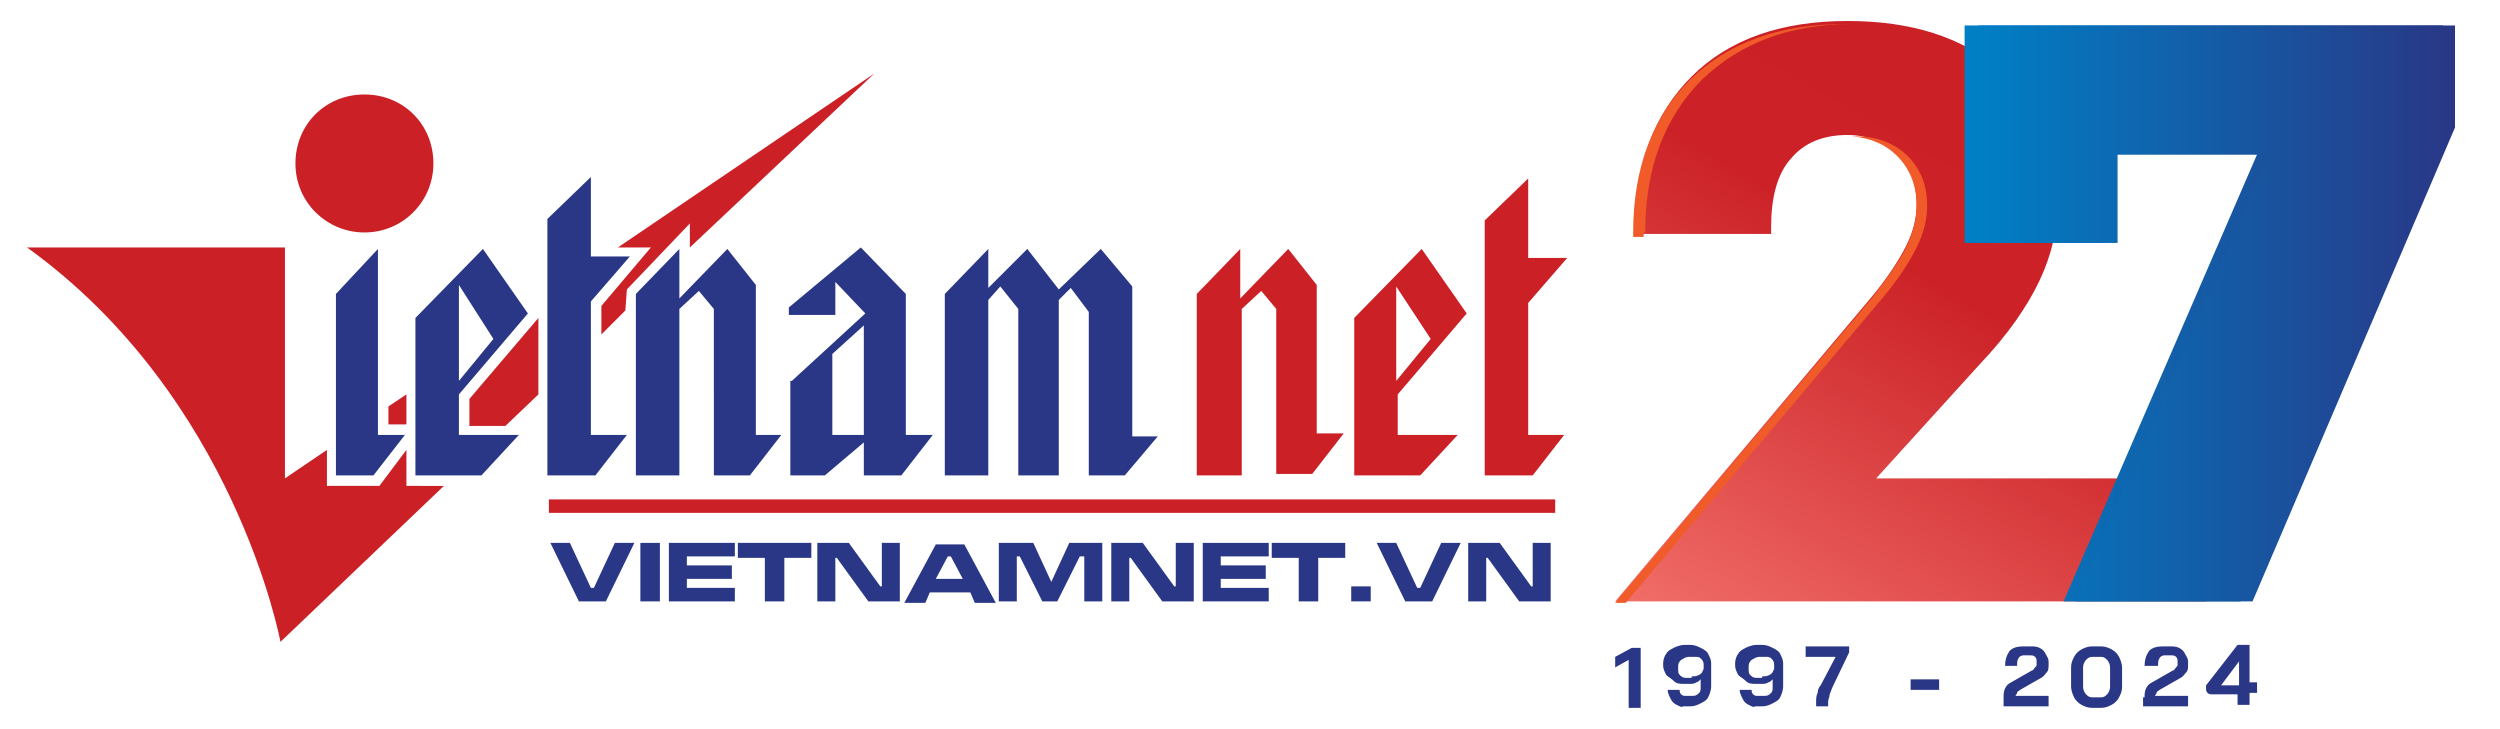
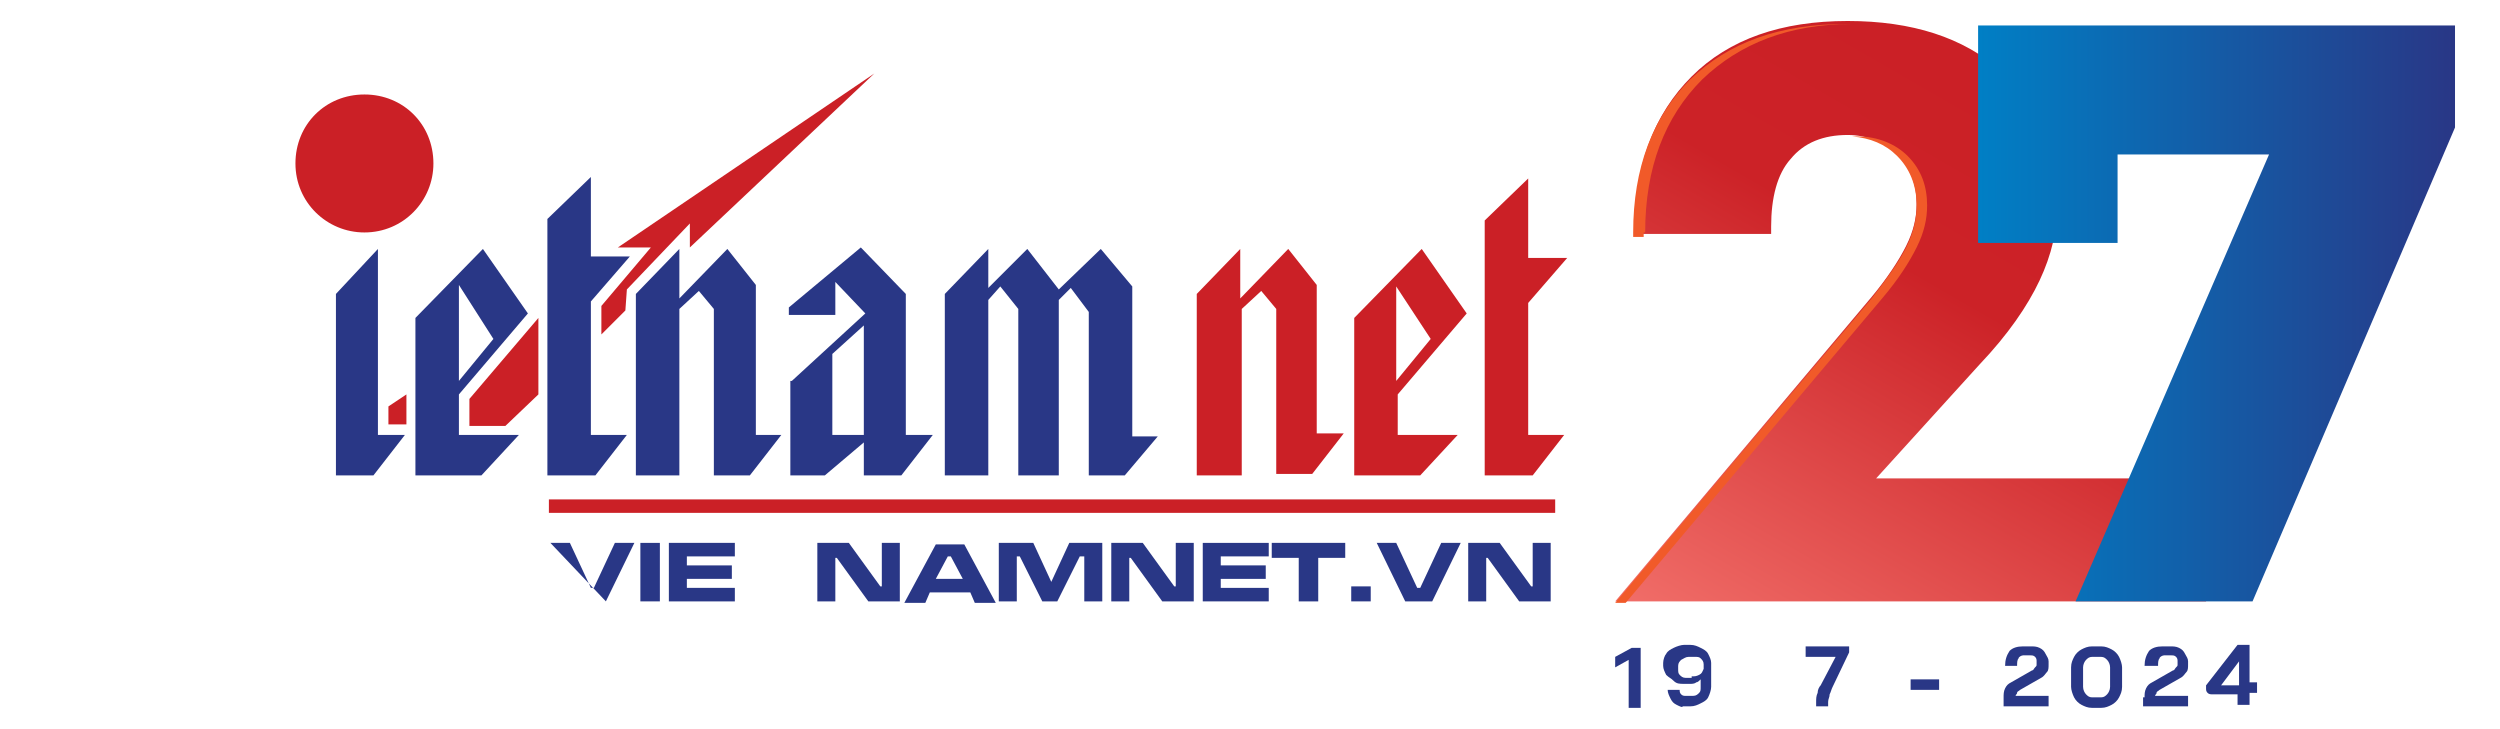
<svg xmlns="http://www.w3.org/2000/svg" version="1.1" id="Layer_1" x="0px" y="0px" viewBox="0 0 166.7 48.6" style="enable-background:new 0 0 166.7 48.6;" xml:space="preserve">
  <style type="text/css">
	.st0{fill-rule:evenodd;clip-rule:evenodd;fill:#CB2026;}
	.st1{fill-rule:evenodd;clip-rule:evenodd;fill:#293786;}
	.st2{fill:#293786;}
	.st3{fill:url(#SVGID_1_);}
	.st4{fill:#F15A29;}
	.st5{fill:url(#SVGID_00000023282197826602054150000003382428570616139152_);}
	.st6{fill:url(#SVGID_00000081628265696013925500000010464249360565657509_);}
</style>
  <g>
    <g>
      <g>
        <g>
          <path class="st0" d="M99.1,31.7h3.1l2.1-2.7h-2.4v-8.8l2.6-3h-2.6v-5.3l-2.9,2.8V31.7 M93.1,25.4v-6.3l2.3,3.5L93.1,25.4       M90.3,31.7h4.4l2.5-2.7h-4v-2.7l4.6-5.4l-3-4.3l-4.5,4.6V31.7 M79.9,31.7h2.9V20.6l1.3-1.2l1,1.2v11h2.4l2.1-2.7h-1.8V19      l-1.9-2.4l-3.2,3.3v-3.3l-2.9,3V31.7 M103.7,34.2H36.6v-0.9h67.1V34.2" />
          <path class="st0" d="M28.9,10.9c0,2.5-2,4.6-4.6,4.6c-2.5,0-4.6-2-4.6-4.6c0-2.6,2-4.6,4.6-4.6C26.9,6.3,28.9,8.3,28.9,10.9      L28.9,10.9 M27.1,26.3l-1.2,0.8v1.2h1.2V26.3" />
          <path class="st1" d="M63,19.6l2.9-3v2.6l2.6-2.6l2.1,2.7l2.8-2.7l2.1,2.5v10h1.7L75,31.7h-2.4V20.8l-1.2-1.6L70.6,20v11.7h-2.7      V20.6l-1.2-1.5L65.9,20v11.7H63V19.6 M52.8,25.4l4.9-4.5l-2-2.1V21h-3.1v-0.5l4.8-4l3,3.1V29h1.8l-2.1,2.7h-2.5v-2.2l-2.6,2.2      h-2.3V25.4 M57.6,29v-7.3l-2.1,1.9V29H57.6 M42.4,19.6l2.9-3v3.3l3.2-3.3l1.9,2.4v10h1.7l-2.1,2.7h-2.4V20.6l-1-1.2l-1.3,1.2      v11.1h-2.9V19.6 M36.5,14.6l2.9-2.8v5.3H42l-2.6,3V29h2.4l-2.1,2.7h-3.2V14.6 M27.7,21.2l4.5-4.6l3,4.3l-4.6,5.4V29h4l-2.5,2.7      h-4.4V21.2 M32.9,22.6L30.6,19v6.4L32.9,22.6 M22.4,19.6l2.8-3V29H27l-2.1,2.7h-2.5V19.6" />
          <g>
-             <path class="st2" d="M36.7,36.2H38l1.4,3h0.2l1.4-3h1.3l-1.9,3.9h-1.8L36.7,36.2z" />
+             <path class="st2" d="M36.7,36.2H38l1.4,3h0.2l1.4-3h1.3l-1.9,3.9L36.7,36.2z" />
            <path class="st2" d="M42.7,36.2H44v3.9h-1.3V36.2z" />
            <path class="st2" d="M44.7,36.2H49v0.9h-3.2v0.6h3v0.9h-3v0.6h3.2v0.9h-4.4V36.2z" />
-             <path class="st2" d="M49.3,36.2h4.8v1h-1.8v2.9h-1.3v-2.9h-1.8V36.2z" />
            <path class="st2" d="M54.5,36.2h2.1l2.1,2.9h0.1l0-2.9H60v3.9h-2.1l-2.1-2.9h-0.1l0,2.9h-1.2V36.2z" />
            <path class="st2" d="M65,40.2l-0.3-0.7H62l-0.3,0.7h-1.4l2.1-3.9h1.9l2.1,3.9H65z M64.2,38.6l-0.8-1.5h-0.2l-0.8,1.5H64.2z" />
            <path class="st2" d="M66.7,36.2h2.2l1.2,2.6l1.2-2.6h2.2v3.9h-1.2l0-3H72l-1.5,3h-1l-1.5-3h-0.2l0,3h-1.2V36.2z" />
            <path class="st2" d="M74.1,36.2h2.1l2.1,2.9h0.1l0-2.9h1.2v3.9h-2.1l-2.1-2.9h-0.1l0,2.9h-1.2V36.2z" />
            <path class="st2" d="M80.2,36.2h4.4v0.9h-3.2v0.6h3v0.9h-3v0.6h3.2v0.9h-4.4V36.2z" />
            <path class="st2" d="M84.9,36.2h4.8v1h-1.8v2.9h-1.3v-2.9h-1.8V36.2z" />
            <path class="st2" d="M90.1,39.1h1.3v1h-1.3V39.1z" />
            <path class="st2" d="M91.8,36.2h1.3l1.4,3h0.2l1.4-3h1.3l-1.9,3.9h-1.8L91.8,36.2z" />
            <path class="st2" d="M97.9,36.2h2.1l2.1,2.9h0.1l0-2.9h1.2v3.9h-2.1l-2.1-2.9h-0.1l0,2.9h-1.2V36.2z" />
          </g>
          <polygon class="st0" points="31.3,26.6 35.9,21.2 35.9,26.3 33.7,28.4 31.3,28.4     " />
          <polygon class="st0" points="40.1,22.3 41.7,20.7 41.8,19.3 46,14.9 46,16.5 58.3,4.9 41.2,16.5 43.4,16.5 40.1,20.4     " />
-           <path class="st0" d="M29.6,32.4L18.7,42.8c0,0-3-16.3-16.9-26.3H19v15.4l2.8-1.9v2.4h3.5l1.8-2.4v2.4H29.6z" />
        </g>
      </g>
    </g>
    <g>
      <linearGradient id="SVGID_1_" gradientUnits="userSpaceOnUse" x1="116.645" y1="45.312" x2="138.482" y2="7.49">
        <stop offset="0" style="stop-color:#F16E69" />
        <stop offset="0.666" style="stop-color:#CC2227" />
        <stop offset="0.998" style="stop-color:#CB2026" />
      </linearGradient>
      <path class="st3" d="M147.1,40.1h-39.4l17.1-20.3c1-1.2,1.8-2.4,2.3-3.4c0.5-1,0.7-1.9,0.7-2.8c0-1.3-0.4-2.4-1.3-3.3    c-0.8-0.8-2-1.3-3.3-1.3c-1.6,0-2.9,0.5-3.8,1.6c-0.9,1-1.3,2.6-1.3,4.5v0.5H109v-0.3c0-4.3,1.3-7.7,3.8-10.2    c2.5-2.5,6-3.7,10.4-3.7c4.3,0,7.7,1.1,10.2,3.3c2.5,2.2,3.8,5.1,3.8,8.8c0,1.8-0.4,3.5-1.2,5.2c-0.8,1.7-2.1,3.6-4,5.6l-6.9,7.6    h22V40.1z" />
      <g>
        <path class="st4" d="M109.7,15.5c0-4.3,1.3-7.7,3.8-10.2c2.5-2.4,5.8-3.7,10-3.7c-0.1,0-0.2,0-0.4,0c-4.4,0-7.8,1.2-10.4,3.7     c-2.5,2.5-3.8,5.9-3.8,10.2v0.3h0.7V15.5z" />
        <path class="st4" d="M127.8,16.5c0.5-1,0.7-1.9,0.7-2.8c0-1.3-0.4-2.4-1.3-3.3c-0.8-0.8-2-1.3-3.3-1.3c-0.1,0-0.2,0-0.4,0     c1.2,0.1,2.2,0.5,3,1.3c0.8,0.8,1.3,1.9,1.3,3.3c0,0.9-0.2,1.8-0.7,2.8c-0.5,1-1.3,2.1-2.3,3.4l-17.1,20.3h0.7l17.1-20.3     C126.6,18.6,127.3,17.5,127.8,16.5z" />
      </g>
      <g>
        <g>
          <linearGradient id="SVGID_00000164487014248304498060000013213093154658057888_" gradientUnits="userSpaceOnUse" x1="131.047" y1="20.938" x2="162.855" y2="20.938">
            <stop offset="0" style="stop-color:#007FC5" />
            <stop offset="0.998" style="stop-color:#293786" />
          </linearGradient>
-           <path style="fill:url(#SVGID_00000164487014248304498060000013213093154658057888_);" d="M162.9,1.7v6.8l-13.5,31.6h-11.8      l12.9-29.8h-10.1v5.9H131V1.7H162.9z" />
        </g>
        <g>
          <linearGradient id="SVGID_00000096741401731550728370000000916393407442605727_" gradientUnits="userSpaceOnUse" x1="131.914" y1="20.938" x2="163.722" y2="20.938">
            <stop offset="0" style="stop-color:#007FC5" />
            <stop offset="0.998" style="stop-color:#293786" />
          </linearGradient>
          <path style="fill:url(#SVGID_00000096741401731550728370000000916393407442605727_);" d="M163.7,1.7v6.8l-13.5,31.6h-11.8      l12.9-29.8h-10.1v5.9h-9.3V1.7H163.7z" />
        </g>
      </g>
    </g>
    <g>
      <g>
        <path class="st2" d="M108.6,44l-0.9,0.5v-0.7l1.1-0.6h0.6v4h-0.8V44z" />
        <path class="st2" d="M111.8,47c-0.2-0.1-0.3-0.2-0.4-0.4c-0.1-0.2-0.2-0.4-0.2-0.6h0.8c0,0.1,0,0.2,0.1,0.3     c0.1,0.1,0.2,0.1,0.3,0.1h0.5c0.2,0,0.3-0.1,0.4-0.2c0.1-0.1,0.1-0.2,0.1-0.4v-0.5c-0.1,0.1-0.2,0.2-0.3,0.2     c-0.1,0.1-0.3,0.1-0.4,0.1h-0.4c-0.3,0-0.5,0-0.7-0.2s-0.3-0.2-0.5-0.4c-0.1-0.2-0.2-0.4-0.2-0.6v-0.2c0-0.2,0.1-0.5,0.2-0.6     c0.1-0.2,0.3-0.3,0.5-0.4s0.5-0.2,0.7-0.2h0.4c0.3,0,0.5,0.1,0.7,0.2s0.4,0.2,0.5,0.4c0.1,0.2,0.2,0.4,0.2,0.6v1.6     c0,0.2-0.1,0.5-0.2,0.7s-0.3,0.3-0.5,0.4c-0.2,0.1-0.4,0.2-0.7,0.2h-0.5C112.2,47.2,112,47.1,111.8,47z M112.8,45.1     c0.2,0,0.3,0,0.5-0.1s0.2-0.2,0.3-0.4v-0.3c0-0.2-0.1-0.3-0.2-0.4s-0.2-0.1-0.4-0.1h-0.4c-0.2,0-0.3,0.1-0.5,0.2     c-0.1,0.1-0.2,0.2-0.2,0.4v0.2c0,0.2,0,0.3,0.1,0.4s0.2,0.2,0.4,0.2H112.8z" />
-         <path class="st2" d="M116.6,47c-0.2-0.1-0.3-0.2-0.4-0.4c-0.1-0.2-0.2-0.4-0.2-0.6h0.8c0,0.1,0,0.2,0.1,0.3     c0.1,0.1,0.2,0.1,0.3,0.1h0.5c0.2,0,0.3-0.1,0.4-0.2c0.1-0.1,0.1-0.2,0.1-0.4v-0.5c-0.1,0.1-0.2,0.2-0.3,0.2     c-0.1,0.1-0.3,0.1-0.4,0.1h-0.4c-0.3,0-0.5,0-0.7-0.2s-0.3-0.2-0.5-0.4c-0.1-0.2-0.2-0.4-0.2-0.6v-0.2c0-0.2,0.1-0.5,0.2-0.6     c0.1-0.2,0.3-0.3,0.5-0.4s0.5-0.2,0.7-0.2h0.4c0.3,0,0.5,0.1,0.7,0.2s0.4,0.2,0.5,0.4c0.1,0.2,0.2,0.4,0.2,0.6v1.6     c0,0.2-0.1,0.5-0.2,0.7s-0.3,0.3-0.5,0.4c-0.2,0.1-0.4,0.2-0.7,0.2h-0.5C117,47.2,116.8,47.1,116.6,47z M117.5,45.1     c0.2,0,0.3,0,0.5-0.1s0.2-0.2,0.3-0.4v-0.3c0-0.2-0.1-0.3-0.2-0.4s-0.2-0.1-0.4-0.1h-0.4c-0.2,0-0.3,0.1-0.5,0.2     c-0.1,0.1-0.2,0.2-0.2,0.4v0.2c0,0.2,0,0.3,0.1,0.4s0.2,0.2,0.4,0.2H117.5z" />
        <path class="st2" d="M121.1,46.8c0-0.2,0-0.4,0.1-0.6c0-0.2,0.1-0.4,0.2-0.5l1-1.9h-2v-0.7h2.9v0.4l-1.1,2.3     c-0.1,0.2-0.1,0.3-0.2,0.5c0,0.2-0.1,0.3-0.1,0.5v0.3h-0.8V46.8z" />
        <path class="st2" d="M127.4,45.3h1.9V46h-1.9V45.3z" />
        <path class="st2" d="M133.6,46.5c0-0.2,0-0.4,0.1-0.6c0.1-0.2,0.2-0.3,0.4-0.4l1.4-0.8c0.1,0,0.1-0.1,0.2-0.2s0.1-0.1,0.1-0.2     v-0.2c0-0.1,0-0.2-0.1-0.3c-0.1-0.1-0.2-0.1-0.3-0.1h-0.5c-0.1,0-0.3,0.1-0.3,0.2c-0.1,0.1-0.1,0.3-0.1,0.5h-0.8     c0-0.4,0.1-0.7,0.3-1c0.2-0.2,0.5-0.3,0.9-0.3h0.5c0.2,0,0.4,0,0.6,0.1c0.2,0.1,0.3,0.2,0.4,0.4s0.2,0.3,0.2,0.5v0.2     c0,0.2,0,0.4-0.1,0.5c-0.1,0.1-0.2,0.3-0.4,0.4l-1.4,0.8c-0.1,0.1-0.2,0.1-0.2,0.2c0,0.1-0.1,0.1-0.1,0.2h2.2v0.7h-3V46.5z" />
        <path class="st2" d="M138.8,47c-0.2-0.1-0.4-0.3-0.5-0.5c-0.1-0.2-0.2-0.5-0.2-0.7v-1.3c0-0.3,0.1-0.5,0.2-0.7     c0.1-0.2,0.3-0.4,0.5-0.5c0.2-0.1,0.4-0.2,0.7-0.2h0.6c0.3,0,0.5,0.1,0.7,0.2c0.2,0.1,0.4,0.3,0.5,0.5c0.1,0.2,0.2,0.5,0.2,0.7     v1.3c0,0.3-0.1,0.5-0.2,0.7c-0.1,0.2-0.3,0.4-0.5,0.5s-0.4,0.2-0.7,0.2h-0.6C139.2,47.2,139,47.1,138.8,47z M140.1,46.5     c0.2,0,0.3-0.1,0.4-0.2c0.1-0.1,0.2-0.3,0.2-0.5v-1.3c0-0.2-0.1-0.4-0.2-0.5c-0.1-0.1-0.2-0.2-0.4-0.2h-0.6     c-0.2,0-0.3,0.1-0.4,0.2c-0.1,0.1-0.2,0.3-0.2,0.5v1.3c0,0.2,0.1,0.4,0.2,0.5c0.1,0.1,0.2,0.2,0.4,0.2H140.1z" />
        <path class="st2" d="M143,46.5c0-0.2,0-0.4,0.1-0.6c0.1-0.2,0.2-0.3,0.4-0.4l1.4-0.8c0.1,0,0.1-0.1,0.2-0.2s0.1-0.1,0.1-0.2v-0.2     c0-0.1,0-0.2-0.1-0.3c-0.1-0.1-0.2-0.1-0.3-0.1h-0.5c-0.1,0-0.3,0.1-0.3,0.2c-0.1,0.1-0.1,0.3-0.1,0.5H143c0-0.4,0.1-0.7,0.3-1     c0.2-0.2,0.5-0.3,0.9-0.3h0.5c0.2,0,0.4,0,0.6,0.1c0.2,0.1,0.3,0.2,0.4,0.4s0.2,0.3,0.2,0.5v0.2c0,0.2,0,0.4-0.1,0.5     c-0.1,0.1-0.2,0.3-0.4,0.4l-1.4,0.8c-0.1,0.1-0.2,0.1-0.2,0.2c0,0.1-0.1,0.1-0.1,0.2h2.2v0.7h-3V46.5z" />
        <path class="st2" d="M149.2,46.3h-1.6c-0.2,0-0.3,0-0.4-0.1c-0.1-0.1-0.1-0.2-0.1-0.3v-0.2l2.1-2.7h0.8v2.5h0.5v0.7H150v0.8h-0.8     V46.3z M149.3,45.7v-1.6h0l-1.2,1.6H149.3z" />
      </g>
    </g>
  </g>
</svg>